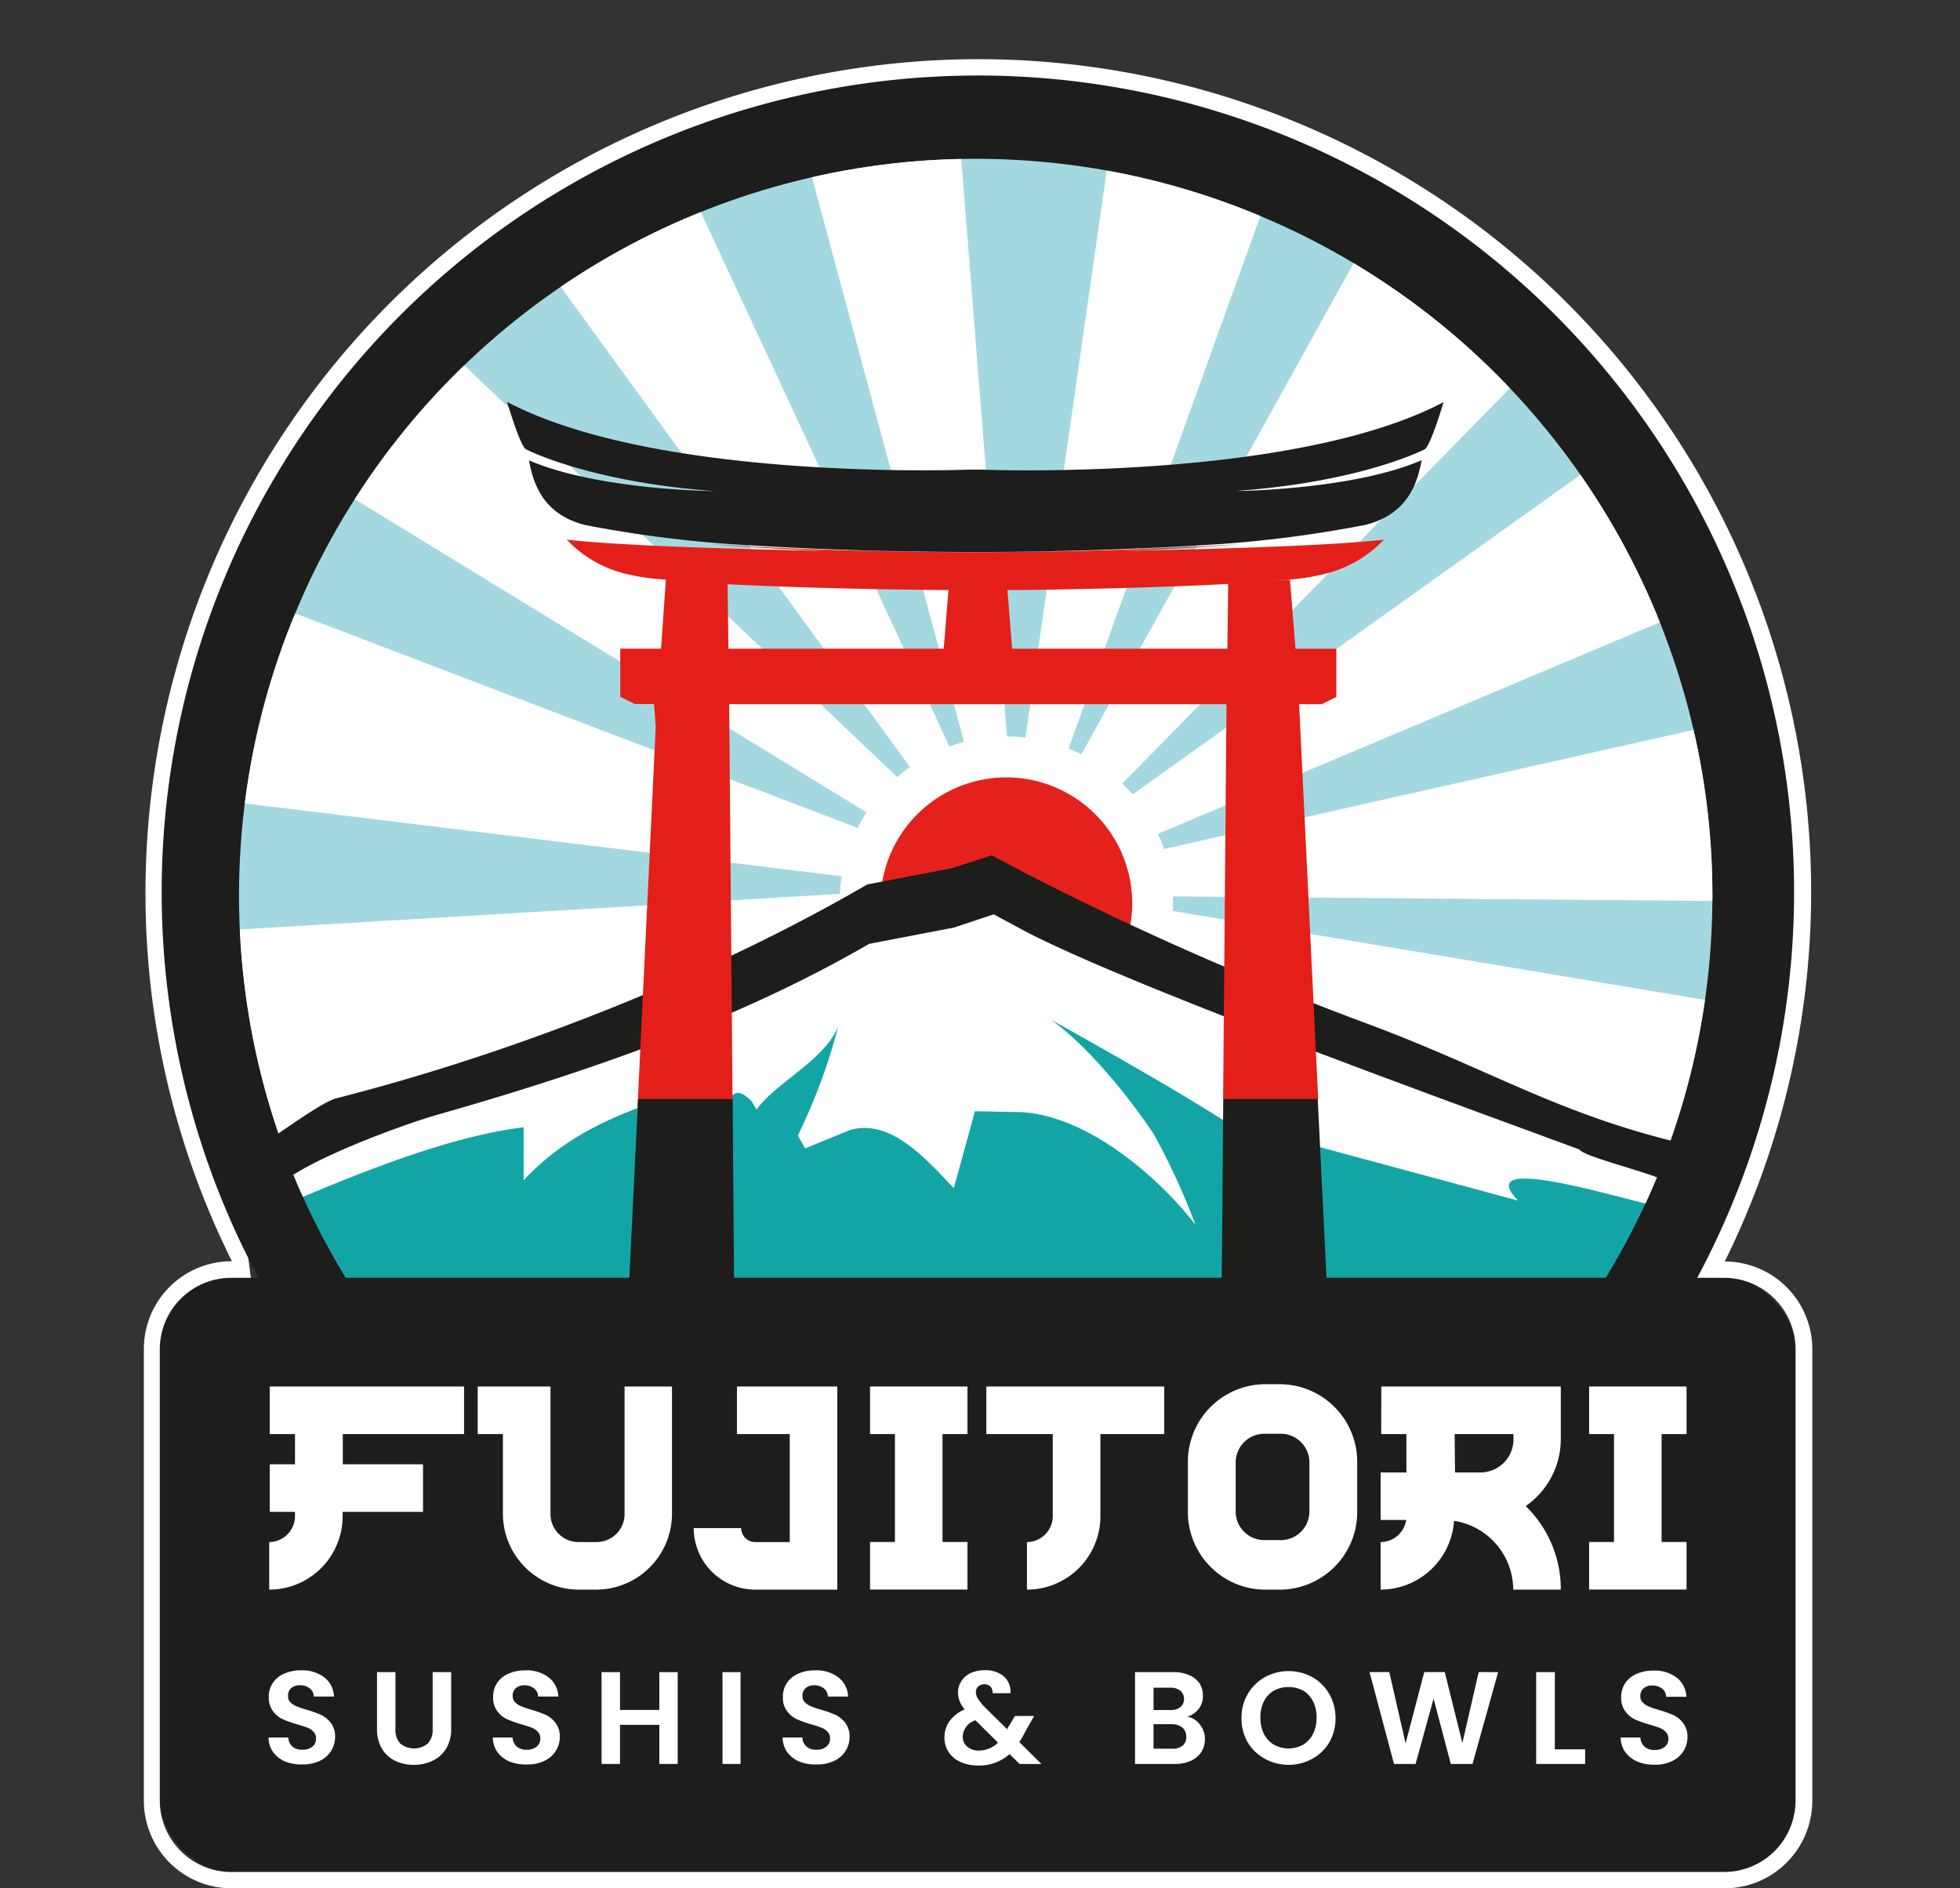
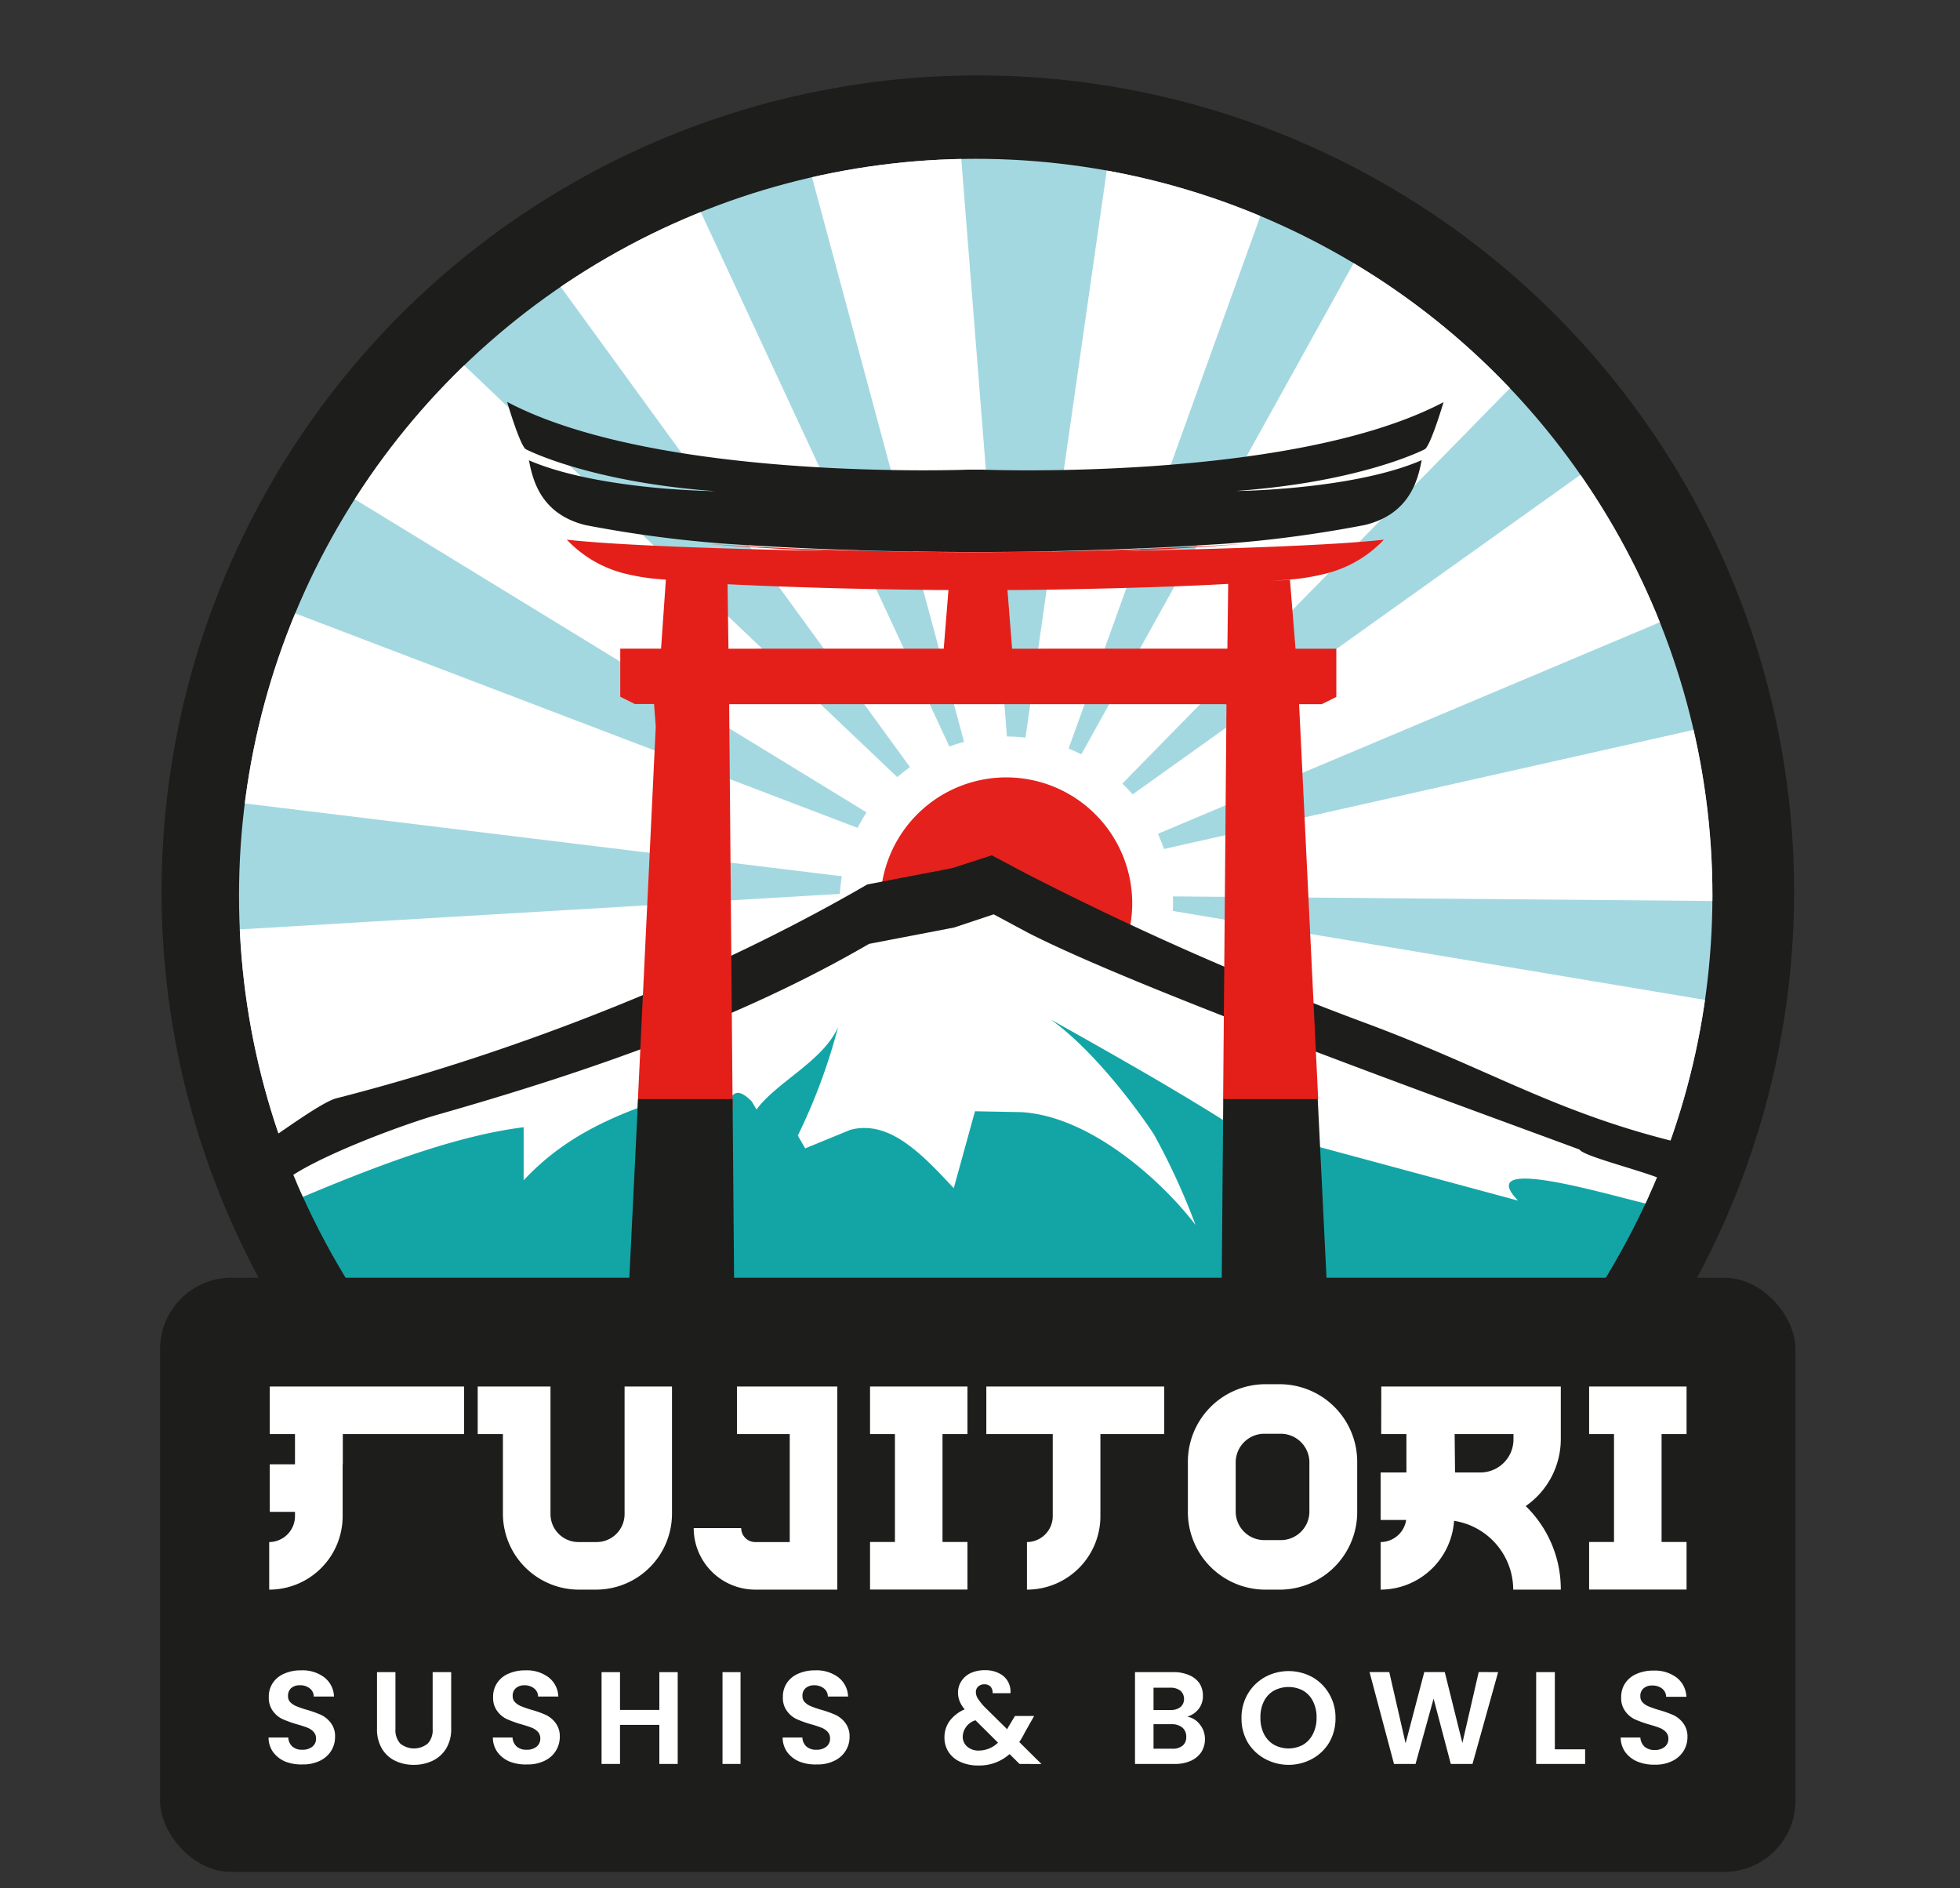
<svg xmlns="http://www.w3.org/2000/svg" viewBox="0 0 240.19 231.38">
  <rect x="0" y="0" width="240.19" height="231.38" fill="#333333" stroke="none" />
  <defs>
    <style>.cls-1,.cls-12{fill:none;}.cls-2{isolation:isolate;}.cls-3{fill:#1d1d1b;}.cls-4{fill:#a4d8e1;}.cls-5{clip-path:url(#clip-path);}.cls-6{fill:#fff;}.cls-7{fill:#e4211d;}.cls-8{mix-blend-mode:soft-light;}.cls-9{clip-path:url(#clip-path-2);}.cls-10{fill:#13a5a5;}.cls-11{fill:#e41f19;}.cls-12{stroke:#63b557;stroke-miterlimit:10;stroke-width:0.25px;}</style>
    <clipPath id="clip-path" transform="translate(13.54 5.04)">
      <circle class="cls-1" cx="106.03" cy="104.7" r="90.28" />
    </clipPath>
    <clipPath id="clip-path-2" transform="translate(13.54 5.04)">
      <circle class="cls-1" cx="106.03" cy="104.24" r="90.53" />
    </clipPath>
  </defs>
  <g class="cls-2">
    <g id="Calque_1" data-name="Calque 1">
      <circle class="cls-3" cx="119.83" cy="109.27" r="100.03" />
      <circle class="cls-4" cx="119.57" cy="109.74" r="90.28" />
      <g class="cls-5">
        <polygon class="cls-6" points="231.52 64.4 226.95 34.44 130.28 103.42 130.29 103.41 130.26 103.44 206.42 25.76 174.06 17.5 127.33 101.79 160.18 10.57 137.72 6.28 124.22 100.5 124.22 100.49 124.21 100.55 116.26 0 94.46 2.97 120.98 101.45 77.94 8.92 55.16 16.51 117.9 102.78 45.58 34.02 20.15 46.9 116.25 105.7 3.63 62.75 0 94.79 115.01 108.82 10.74 114.99 14.09 152.04 115.91 112.05 17.22 160.67 20.55 184.14 117.24 115.13 45.13 196.31 72.27 192.47 120.16 116.78 95.56 189.16 111.78 186.86 123.28 118.02 127.22 184.67 141.25 182.68 126.52 117.12 157.66 180.35 174.01 178.03 129.62 115.82 129.69 115.88 129.66 115.85 196.13 174.9 223.19 171.06 131.37 112.95 131.45 112.98 131.32 112.9 239.34 158.86 240.19 127.75 132.48 109.75 237.8 110.64 233.91 83.51 131.58 106.52 231.52 64.4" />
      </g>
      <circle class="cls-7" cx="123.32" cy="110.69" r="17.92" />
      <path class="cls-6" d="M109.78,126.07a20.43,20.43,0,1,1,20.43-20.42A20.44,20.44,0,0,1,109.78,126.07Zm0-35.85a15.43,15.43,0,1,0,15.43,15.43A15.44,15.44,0,0,0,109.78,90.22Z" transform="translate(13.54 5.04)" />
      <g class="cls-9">
        <path class="cls-3" d="M193.92,135.38l-1.28,21.15L18,157.59l-1.69-20.9c2.33-1.28,9.19-6.59,11.38-7.15,22.74-5.81,46.33-15.32,65.05-26.2l10.4-2L108,99.77,112.2,102a384.27,384.27,0,0,0,42,18.47C169.66,126.25,177.74,131.71,193.92,135.38Z" transform="translate(13.54 5.04)" />
        <path class="cls-10" d="M193.92,142.86l-1.28,13.67L18,157.59l-1.69-13.42c2.33-1.28,9.19-6.6,11.38-7.15C50.39,131.21,74,121.7,92.7,110.82l10.4-1.95,4.88-1.62,4.22,2.27a386.2,386.2,0,0,0,42,18.47C169.66,133.73,177.74,139.19,193.92,142.86Z" transform="translate(13.54 5.04)" />
        <path class="cls-6" d="M115.24,119.9c8.79,4.91,17,9.61,23,13.52h2.16l32.09,8.66c-6-6.23,13.86.2,17.39.74,2.52.38,4.7-.85,1-3-2-1.15-10.29-3.08-10.86-4-14.28-5.29-53.86-19.54-67.56-26.55l-4.23-2.27-4.87,1.62-10.4,2c-15.83,9.2-34,15.55-52.84,20.92-4.34,1.23-15.81,5.47-19.19,8.46L23,141.87c10-4.24,19.53-7.77,27.63-8.78v6.5c5.86-6.26,13.08-9,24-12l-1.57,4.85c3.23-1.65,2.63-5.37,5.52-2.52l.59,1c2.39-3.31,8.25-6,10-10.14a70.89,70.89,0,0,1-4.94,13.33l.9,1.57,5.53-2.27c4.76-1.26,8.72,2.9,12.68,7.15l2.6-9.43,5.7.11c8.65.52,17.48,8.75,21.33,13.83a83.14,83.14,0,0,0-5.13-11.15h0S121.81,124.64,115.24,119.9Z" transform="translate(13.54 5.04)" />
      </g>
      <path class="cls-11" d="M148.88,65.26a14.61,14.61,0,0,0,7.17-4.17c-8,.91-27.14,1.29-32.13,1.38,5.57-.19,10.5-.5,14.74-.85-10.57.65-21.5,1-32.67,1s-22.12-.33-32.71-1c4.25.35,9.19.66,14.77.85-5-.09-24.09-.47-32.13-1.38a14.6,14.6,0,0,0,7.18,4.17,26.54,26.54,0,0,0,3.7.63l1.26.1-.59,8.46h-5v5.89l1.79.89h2.35L66.82,84l-2.24,46.81H76.24l-.42-49.09h0l0-.47H114l20.16,0s0,0-.05,0h2.58v.07s0,0,.07-.07l-.41,48.42H148l-2.34-48.42h2.77l1.79-.89V74.45h-5L144.54,66l-2.22.15,2.85-.23A27,27,0,0,0,148.88,65.26Zm-46.77,9.19H75.73l-.11-7.9c4.34.22,9.15.38,13.62.5,4.89.12,9.37.18,12.3.21h1.15Zm34.76,0H110.49l-.57-7.19h.52c2.92,0,7.4-.09,12.29-.21,4.68-.12,9.75-.29,14.24-.54Z" transform="translate(13.54 5.04)" />
      <path class="cls-12" d="M69.73,61.4" transform="translate(13.54 5.04)" />
      <path class="cls-3" d="M161.08,50s-7.61,4-23.14,5.12c0,0,2.39,0,5.79-.29h.06c4.92-.4,11.92-1.33,16.89-3.48-.44,2.24-1.35,6.55-6.91,7.93a148.93,148.93,0,0,1-17.35,2.32c-9.85.64-20,1-30.43,1s-20.61-.33-30.47-1A148.47,148.47,0,0,1,58.19,59.3c-5.56-1.38-6.47-5.69-6.91-7.93,5,2.15,12,3.08,16.89,3.48h.06c3.4.27,5.79.29,5.79.29C58.49,54,50.88,50,50.88,50c-.72-.56-2.19-5.48-2.27-5.79C67.16,54,105.1,52.51,105.1,52.51l.89,0,.87,0s37.94,1.51,56.5-8.27C163.27,44.55,161.8,49.47,161.08,50Z" transform="translate(13.54 5.04)" />
      <polygon class="cls-3" points="162.63 158.07 149.71 158.07 149.9 135.22 149.9 134.68 161.48 134.68 161.51 135.22 162.63 158.07" />
      <polygon class="cls-3" points="77.05 158.07 89.97 158.07 89.78 135.22 89.78 134.68 78.2 134.68 78.17 135.22 77.05 158.07" />
      <rect class="cls-3" x="19.62" y="156.57" width="200.41" height="72.81" rx="8.74" />
      <path class="cls-6" d="M21.42,210.82a3.61,3.61,0,0,1-1.49-1.16,3.09,3.09,0,0,1-.56-1.79h2.42a1.55,1.55,0,0,0,.49,1.1,1.77,1.77,0,0,0,1.22.4,1.91,1.91,0,0,0,1.24-.38,1.23,1.23,0,0,0,.45-1,1.16,1.16,0,0,0-.31-.82,2,2,0,0,0-.76-.51c-.31-.12-.73-.26-1.27-.41a14.42,14.42,0,0,1-1.78-.64,3.07,3.07,0,0,1-1.18-1,2.75,2.75,0,0,1-.49-1.7,3,3,0,0,1,.5-1.74,3.16,3.16,0,0,1,1.4-1.13,5,5,0,0,1,2.07-.4,4.41,4.41,0,0,1,2.82.85,3.1,3.1,0,0,1,1.2,2.36H24.91a1.26,1.26,0,0,0-.49-1,1.85,1.85,0,0,0-1.22-.38,1.53,1.53,0,0,0-1.05.34,1.22,1.22,0,0,0-.39,1,1,1,0,0,0,.29.75,2.25,2.25,0,0,0,.74.48,12.34,12.34,0,0,0,1.25.43,13.14,13.14,0,0,1,1.79.64,3.25,3.25,0,0,1,1.19,1,2.64,2.64,0,0,1,.5,1.69,3.22,3.22,0,0,1-.46,1.68,3.35,3.35,0,0,1-1.37,1.23,4.67,4.67,0,0,1-2.15.46A5.34,5.34,0,0,1,21.42,210.82Z" transform="translate(13.54 5.04)" />
      <path class="cls-6" d="M34.92,199.86v7a2.42,2.42,0,0,0,.59,1.75,2.67,2.67,0,0,0,3.37,0,2.38,2.38,0,0,0,.6-1.75v-7h2.27v6.95a4.51,4.51,0,0,1-.62,2.42,3.91,3.91,0,0,1-1.66,1.49,5.29,5.29,0,0,1-2.31.5,5.16,5.16,0,0,1-2.28-.5,3.82,3.82,0,0,1-1.62-1.49,4.6,4.6,0,0,1-.6-2.42v-6.95Z" transform="translate(13.54 5.04)" />
      <path class="cls-6" d="M48.91,210.82a3.55,3.55,0,0,1-1.49-1.16,3.09,3.09,0,0,1-.56-1.79h2.41a1.6,1.6,0,0,0,.5,1.1,1.76,1.76,0,0,0,1.21.4,1.87,1.87,0,0,0,1.24-.38,1.23,1.23,0,0,0,.45-1,1.15,1.15,0,0,0-.3-.82,2.08,2.08,0,0,0-.77-.51c-.3-.12-.73-.26-1.26-.41a13.84,13.84,0,0,1-1.78-.64,3.07,3.07,0,0,1-1.18-1,2.68,2.68,0,0,1-.49-1.7,3,3,0,0,1,.5-1.74,3.16,3.16,0,0,1,1.4-1.13,5,5,0,0,1,2.06-.4,4.44,4.44,0,0,1,2.83.85,3.1,3.1,0,0,1,1.2,2.36H52.4a1.26,1.26,0,0,0-.49-1,1.87,1.87,0,0,0-1.22-.38,1.53,1.53,0,0,0-1,.34,1.19,1.19,0,0,0-.4,1,1,1,0,0,0,.3.75,2.25,2.25,0,0,0,.74.48,11.52,11.52,0,0,0,1.25.43,13.14,13.14,0,0,1,1.79.64,3.25,3.25,0,0,1,1.19,1,2.7,2.7,0,0,1,.5,1.69,3.21,3.21,0,0,1-1.84,2.91,4.6,4.6,0,0,1-2.14.46A5.34,5.34,0,0,1,48.91,210.82Z" transform="translate(13.54 5.04)" />
      <path class="cls-6" d="M69.51,199.86v11.25H67.26v-4.79H62.44v4.79H60.18V199.86h2.26v4.63h4.82v-4.63Z" transform="translate(13.54 5.04)" />
      <path class="cls-6" d="M77.21,199.86v11.25H75V199.86Z" transform="translate(13.54 5.04)" />
      <path class="cls-6" d="M84.42,210.82a3.55,3.55,0,0,1-1.49-1.16,3.09,3.09,0,0,1-.56-1.79h2.42a1.55,1.55,0,0,0,.49,1.1,1.76,1.76,0,0,0,1.21.4,1.87,1.87,0,0,0,1.24-.38,1.23,1.23,0,0,0,.45-1,1.15,1.15,0,0,0-.3-.82,2.08,2.08,0,0,0-.77-.51,12.57,12.57,0,0,0-1.26-.41,13.84,13.84,0,0,1-1.78-.64,3.07,3.07,0,0,1-1.18-1,2.68,2.68,0,0,1-.49-1.7,3,3,0,0,1,.5-1.74,3.16,3.16,0,0,1,1.4-1.13,5,5,0,0,1,2.06-.4,4.44,4.44,0,0,1,2.83.85,3.1,3.1,0,0,1,1.2,2.36H87.91a1.26,1.26,0,0,0-.49-1,1.87,1.87,0,0,0-1.22-.38,1.53,1.53,0,0,0-1,.34,1.19,1.19,0,0,0-.4,1,1,1,0,0,0,.3.75,2.25,2.25,0,0,0,.74.48,11.52,11.52,0,0,0,1.25.43,13.14,13.14,0,0,1,1.79.64,3.25,3.25,0,0,1,1.19,1,2.7,2.7,0,0,1,.5,1.69,3.14,3.14,0,0,1-.47,1.68,3.23,3.23,0,0,1-1.37,1.23,4.6,4.6,0,0,1-2.14.46A5.34,5.34,0,0,1,84.42,210.82Z" transform="translate(13.54 5.04)" />
      <path class="cls-6" d="M111.4,211.11l-1.22-1.21a5.54,5.54,0,0,1-3.82,1.4,5.11,5.11,0,0,1-2.18-.43,3.29,3.29,0,0,1-1.46-1.2,3.21,3.21,0,0,1-.52-1.82,3.39,3.39,0,0,1,.63-2,4.48,4.48,0,0,1,1.85-1.43,3.53,3.53,0,0,1-.62-1,2.86,2.86,0,0,1-.2-1.06,2.49,2.49,0,0,1,.41-1.39,2.72,2.72,0,0,1,1.15-1,4.12,4.12,0,0,1,1.74-.35,3.68,3.68,0,0,1,1.75.39,2.48,2.48,0,0,1,1.07,1,2.57,2.57,0,0,1,.31,1.43H108.1a1.09,1.09,0,0,0-.26-.81,1,1,0,0,0-.74-.28,1.07,1.07,0,0,0-.75.26.89.89,0,0,0-.3.69,1.48,1.48,0,0,0,.24.79,7.17,7.17,0,0,0,.79,1l2.84,2.8,0-.06,0-.07.92-1.53h2.35l-1.13,2a11.7,11.7,0,0,1-.69,1.2l2.72,2.69Zm-2.64-2.61L106,205.76a2.17,2.17,0,0,0-1.56,2,1.58,1.58,0,0,0,.54,1.22,2.09,2.09,0,0,0,1.45.49A3.37,3.37,0,0,0,108.76,208.5Z" transform="translate(13.54 5.04)" />
      <path class="cls-6" d="M133.51,206.29a2.78,2.78,0,0,1,.61,1.77,2.92,2.92,0,0,1-.44,1.59,3,3,0,0,1-1.28,1.07,4.68,4.68,0,0,1-2,.39h-4.85V199.86h4.64a4.76,4.76,0,0,1,2,.37,2.89,2.89,0,0,1,1.26,1,2.73,2.73,0,0,1,.42,1.5,2.52,2.52,0,0,1-.52,1.64,2.73,2.73,0,0,1-1.39.94A2.52,2.52,0,0,1,133.51,206.29Zm-5.69-1.79h2.06a1.89,1.89,0,0,0,1.24-.36,1.28,1.28,0,0,0,.44-1,1.32,1.32,0,0,0-.44-1,1.89,1.89,0,0,0-1.24-.37h-2.06Zm3.55,4.38a1.32,1.32,0,0,0,.46-1.09,1.42,1.42,0,0,0-.48-1.14,2,2,0,0,0-1.31-.41h-2.22v3h2.27A1.9,1.9,0,0,0,131.37,208.88Z" transform="translate(13.54 5.04)" />
      <path class="cls-6" d="M141.47,210.48a5.58,5.58,0,0,1-2.1-2,5.83,5.83,0,0,1-.77-3,5.74,5.74,0,0,1,.77-2.95,5.61,5.61,0,0,1,2.1-2.06,6.07,6.07,0,0,1,5.81,0,5.53,5.53,0,0,1,2.07,2.06,5.74,5.74,0,0,1,.77,2.95,5.83,5.83,0,0,1-.77,3,5.46,5.46,0,0,1-2.08,2,6.05,6.05,0,0,1-5.8,0Zm4.69-1.73a3.2,3.2,0,0,0,1.2-1.32,4.31,4.31,0,0,0,.44-2,4.24,4.24,0,0,0-.44-2,3.09,3.09,0,0,0-1.2-1.3,3.81,3.81,0,0,0-3.59,0,3.07,3.07,0,0,0-1.22,1.3,4.24,4.24,0,0,0-.43,2,4.31,4.31,0,0,0,.43,2,3.18,3.18,0,0,0,1.22,1.32,3.73,3.73,0,0,0,3.59,0Z" transform="translate(13.54 5.04)" />
      <path class="cls-6" d="M170.05,199.86l-3.14,11.25h-2.66l-2.11-8-2.21,8h-2.64l-3-11.26h2.42l2,8.73,2.29-8.73h2.51l2.16,8.69,2-8.69Z" transform="translate(13.54 5.04)" />
      <path class="cls-6" d="M177,209.32h3.71v1.79h-6V199.86H177Z" transform="translate(13.54 5.04)" />
      <path class="cls-6" d="M187.12,210.82a3.55,3.55,0,0,1-1.49-1.16,3.09,3.09,0,0,1-.56-1.79h2.41A1.64,1.64,0,0,0,188,209a1.81,1.81,0,0,0,1.22.4,1.87,1.87,0,0,0,1.24-.38,1.23,1.23,0,0,0,.45-1,1.15,1.15,0,0,0-.3-.82,2.08,2.08,0,0,0-.77-.51c-.3-.12-.73-.26-1.26-.41a13.84,13.84,0,0,1-1.78-.64,3.07,3.07,0,0,1-1.18-1,2.68,2.68,0,0,1-.49-1.7,3,3,0,0,1,.5-1.74,3.16,3.16,0,0,1,1.4-1.13,5,5,0,0,1,2.06-.4,4.46,4.46,0,0,1,2.83.85,3.13,3.13,0,0,1,1.2,2.36h-2.48a1.3,1.3,0,0,0-.49-1,1.87,1.87,0,0,0-1.22-.38,1.53,1.53,0,0,0-1.05.34,1.19,1.19,0,0,0-.4,1,1,1,0,0,0,.3.75,2.15,2.15,0,0,0,.74.48,11.52,11.52,0,0,0,1.25.43,13.65,13.65,0,0,1,1.79.64,3.25,3.25,0,0,1,1.19,1,2.7,2.7,0,0,1,.5,1.69,3.23,3.23,0,0,1-.47,1.68,3.29,3.29,0,0,1-1.37,1.23,4.6,4.6,0,0,1-2.14.46A5.34,5.34,0,0,1,187.12,210.82Z" transform="translate(13.54 5.04)" />
-       <path class="cls-6" d="M19.52,170.69h3.09v3.7H19.52v5.83h3.09v.53a3.18,3.18,0,0,1-3.16,3.17v5.83a9,9,0,0,0,9-9v-.53h9.85v-5.83H28.47v-3.7H43.33v-5.83H19.52Z" transform="translate(13.54 5.04)" />
+       <path class="cls-6" d="M19.52,170.69h3.09v3.7H19.52v5.83h3.09v.53a3.18,3.18,0,0,1-3.16,3.17v5.83a9,9,0,0,0,9-9v-.53v-5.83H28.47v-3.7H43.33v-5.83H19.52Z" transform="translate(13.54 5.04)" />
      <path class="cls-6" d="M63,180.47a3.43,3.43,0,0,1-3.45,3.45H57.37a3.43,3.43,0,0,1-3.45-3.45V164.86H45v5.83h3.09v9.78a9.32,9.32,0,0,0,9.32,9.28H59.5a9.31,9.31,0,0,0,9.31-9.28V164.86H63Z" transform="translate(13.54 5.04)" />
      <path class="cls-6" d="M76.77,170.69h6.47v13.23H79a1.72,1.72,0,0,1-1.71-1.71H71.47A7.55,7.55,0,0,0,79,189.75H89.07V164.86H76.77Z" transform="translate(13.54 5.04)" />
      <polygon class="cls-6" points="106.62 175.73 109.67 175.73 109.67 188.95 106.62 188.95 106.62 194.78 118.56 194.78 118.56 188.95 115.5 188.95 115.5 175.73 118.56 175.73 118.56 169.9 106.62 169.9 106.62 175.73" />
      <path class="cls-6" d="M107.33,170.69h8.14v10.06a3.18,3.18,0,0,1-3.16,3.17v5.83a9,9,0,0,0,9-9V170.69h7.82v-5.83H107.33Z" transform="translate(13.54 5.04)" />
      <path class="cls-6" d="M155.72,170.69h3.09v4.7h-3.16v5.82h3.13a3.18,3.18,0,0,1-3.13,2.71v5.83a9.05,9.05,0,0,0,9-8.43,8.56,8.56,0,0,1,7.25,8.43h5.83a14.2,14.2,0,0,0-4.3-10.24,10,10,0,0,0,4.3-8.18v-6.47h-22Zm9,0h7.21v.64a4.05,4.05,0,0,1-4,4.06h-3.16Z" transform="translate(13.54 5.04)" />
      <polygon class="cls-6" points="206.68 175.73 206.68 169.9 194.74 169.9 194.74 175.73 197.79 175.73 197.79 188.95 194.74 188.95 194.74 194.78 206.68 194.78 206.68 188.95 203.62 188.95 203.62 175.73 206.68 175.73" />
      <path class="cls-6" d="M143.47,164.58h-2.13a9.51,9.51,0,0,0-9.31,9.66v5.85a9.51,9.51,0,0,0,9.31,9.66h2.13a9.51,9.51,0,0,0,9.31-9.66v-5.85A9.51,9.51,0,0,0,143.47,164.58Zm3.45,12.62v2.89a3.5,3.5,0,0,1-3.45,3.59h-2.13a3.5,3.5,0,0,1-3.45-3.59v-5.85a3.51,3.51,0,0,1,3.45-3.59h2.13a3.51,3.51,0,0,1,3.45,3.59v3Z" transform="translate(13.54 5.04)" />
-       <path class="cls-6" d="M106.29,4.21a100.06,100.06,0,0,1,88.16,147.33h3.32a8.76,8.76,0,0,1,8.73,8.73v55.34a8.76,8.76,0,0,1-8.73,8.74h-183a8.76,8.76,0,0,1-8.73-8.74V160.27a8.76,8.76,0,0,1,8.73-8.73H17.2l-.31-2.4A100.07,100.07,0,0,1,106.29,4.21m0-2a102.14,102.14,0,0,0-102,102,101,101,0,0,0,10.59,45.3h0A10.74,10.74,0,0,0,4.09,160.27v55.34a10.75,10.75,0,0,0,10.73,10.74h183a10.75,10.75,0,0,0,10.73-10.74V160.27a10.74,10.74,0,0,0-10.73-10.73h0A102.06,102.06,0,0,0,106.29,2.21Z" transform="translate(13.54 5.04)" />
    </g>
  </g>
</svg>